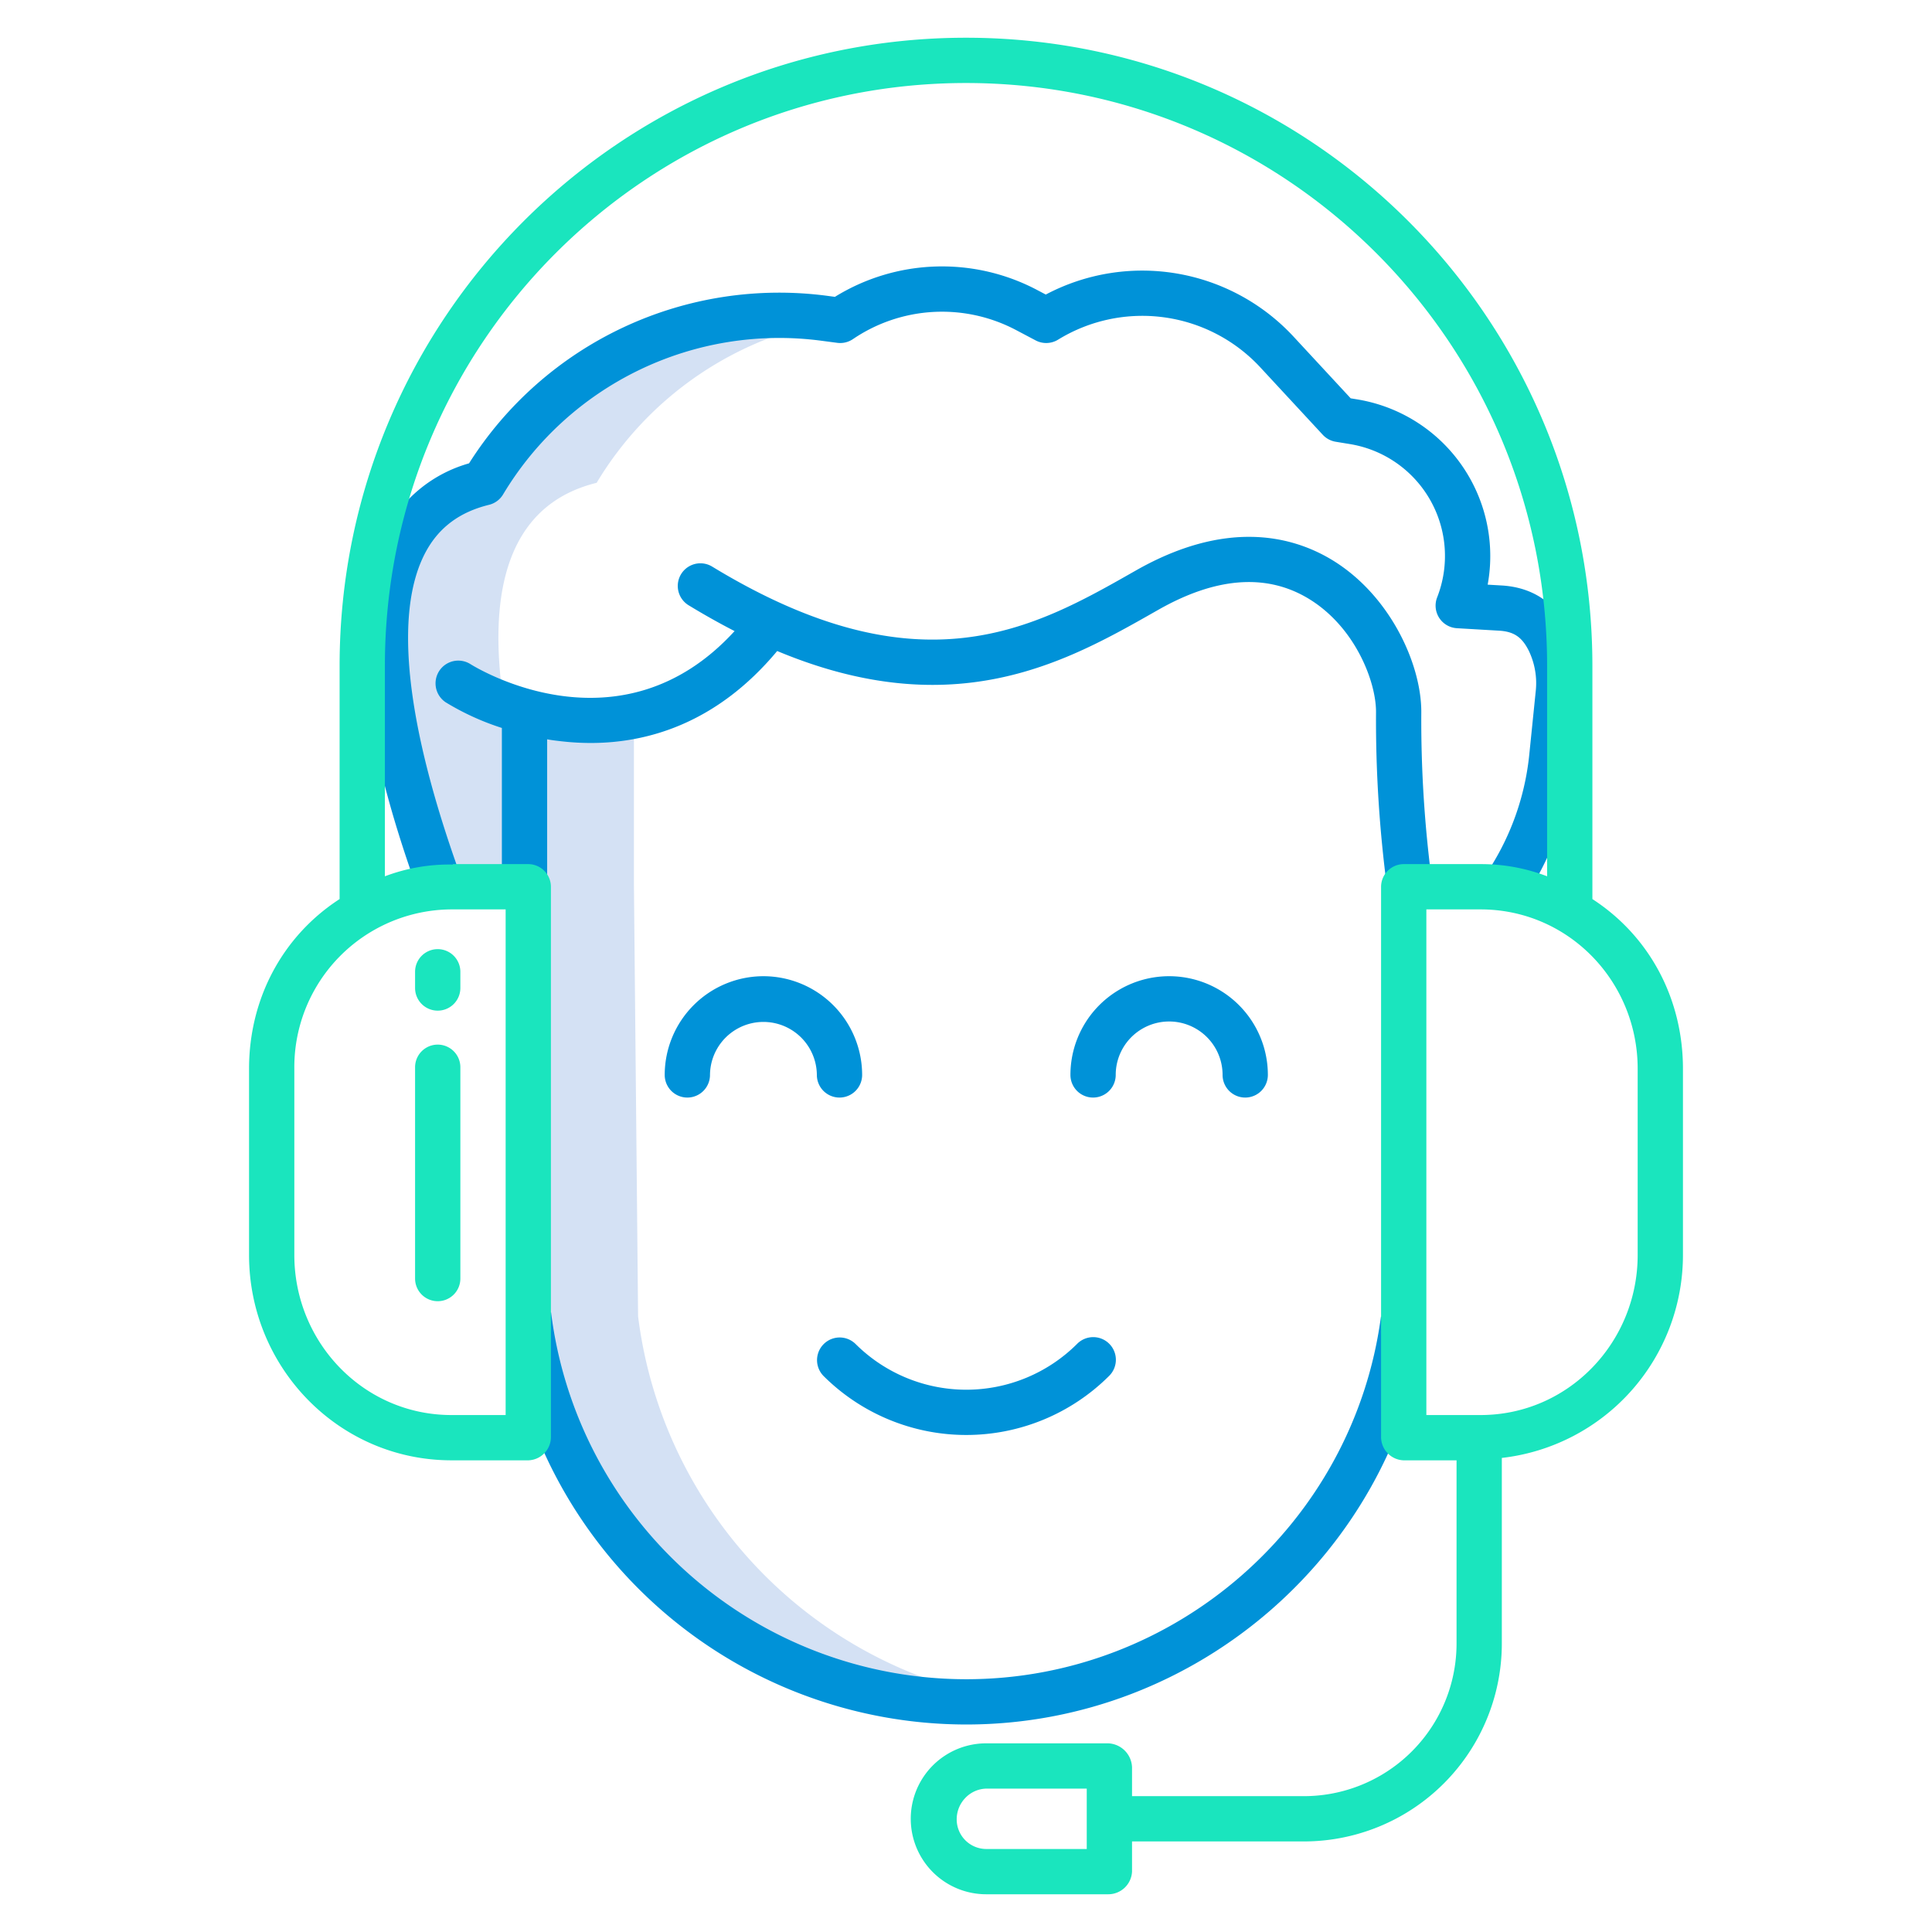
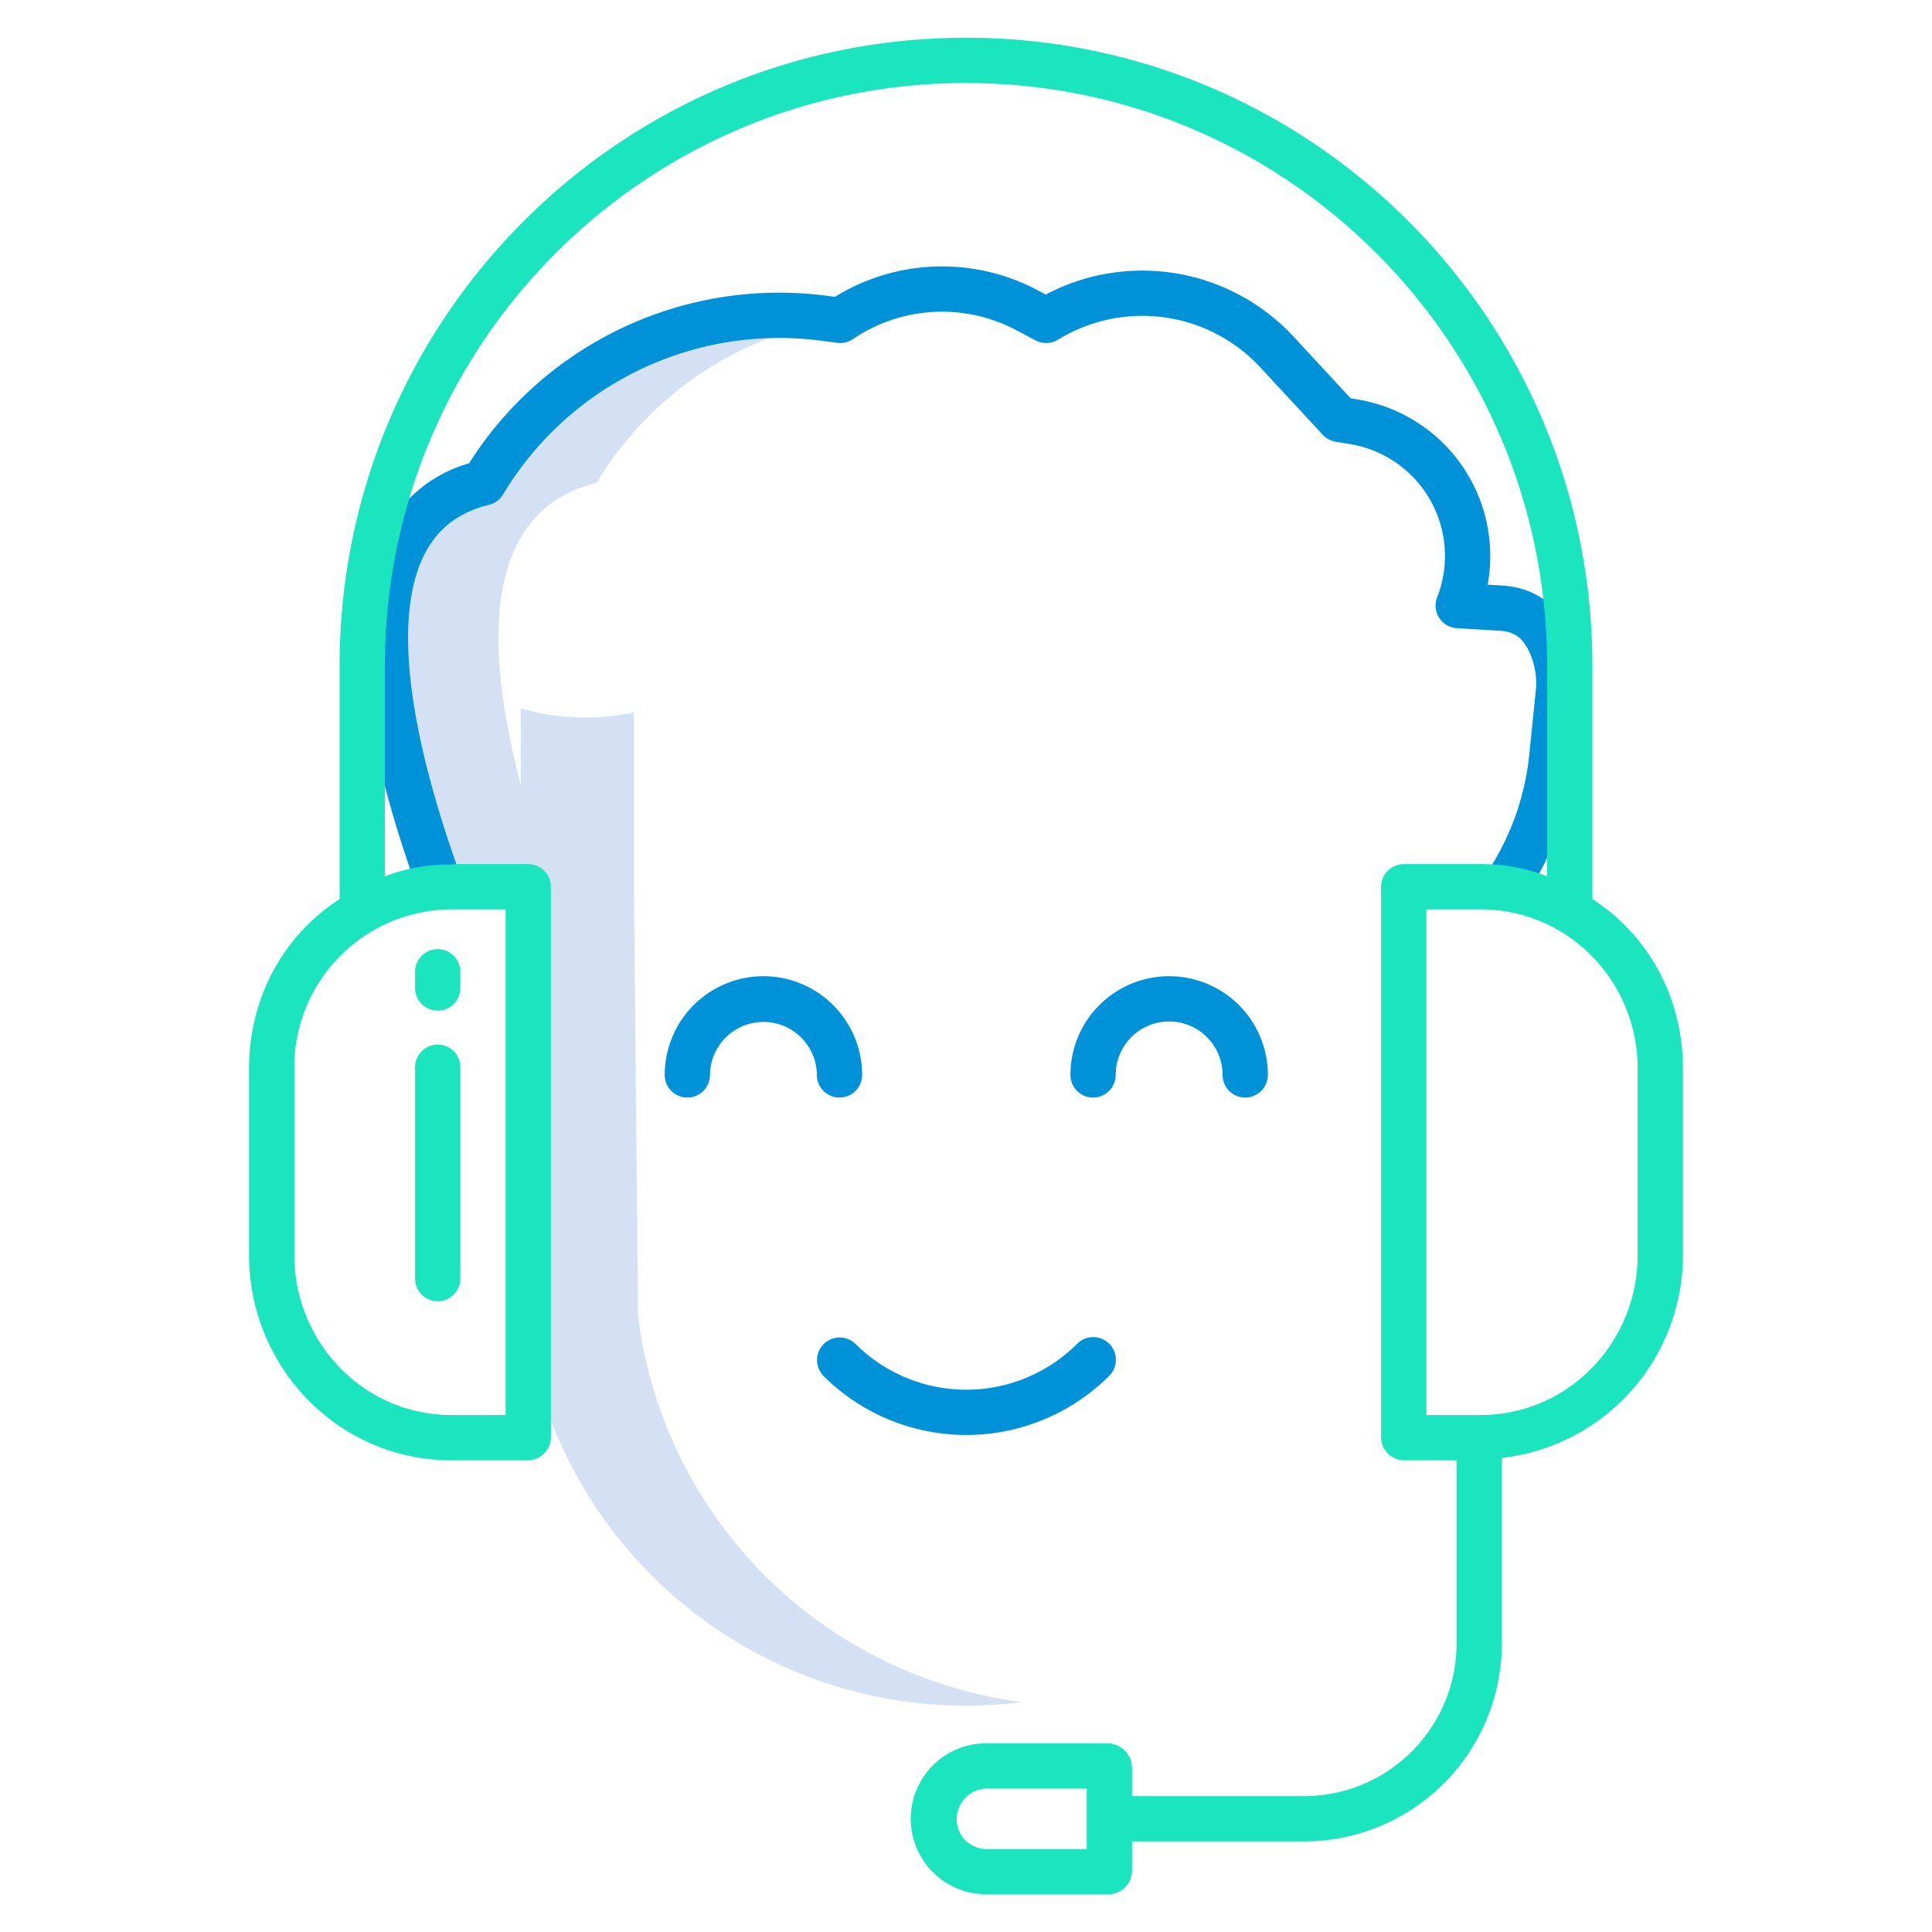
<svg xmlns="http://www.w3.org/2000/svg" id="Layer_1" height="512" viewBox="0 0 512 512" width="512" data-name="Layer 1">
  <path d="m169.1 348.846-1.1-114.156v-45.89a62.038 62.038 0 0 1 -30-1.082v20.346c-3.475-13.462-5.915-27-5.915-39.074 0-20.21 6.782-36.3 26.032-41.04a91.407 91.407 0 0 1 63.554-43.176l-3.224-.424a91.34 91.34 0 0 0 -90.284 43.6c-19.25 4.74-25.976 20.83-25.976 41.04 0 20.37 6.841 44.85 14.6 66.15.941-.05 1.892-.14 2.852-.14h18.361l1.1 113.846a117.815 117.815 0 0 0 131.872 102.219 117.784 117.784 0 0 1 -101.872-102.219z" fill="#d4e1f4" />
  <path d="m116 267.833a6 6 0 0 0 6-6v-4.3a6 6 0 0 0 -12 0v4.3a6 6 0 0 0 6 6z" fill="#1ae5be" />
  <path d="m116 344.833a6 6 0 0 0 6-6v-56a6 6 0 0 0 -12 0v56a6 6 0 0 0 6 6z" fill="#1ae5be" />
  <g fill="#0092d8">
    <path d="m415.87 167.091c-3.712-7.441-9.746-11.457-17.934-11.935l-3.689-.215a42.07 42.07 0 0 0 -34.581-49.1l-1.716-.281-15.192-16.4a54.682 54.682 0 0 0 -65.616-11.1l-2.217-1.172a53.977 53.977 0 0 0 -53.666 1.781l-2.009-.269a97.279 97.279 0 0 0 -94.947 44.39 36 36 0 0 0 -22.126 17.941c-10.332 19.368-7.312 51.845 8.975 96.528l11.275-4.109c-14.859-40.762-18.2-70.767-9.662-86.771 3.5-6.554 9-10.677 16.84-12.6a6 6 0 0 0 3.713-2.742 85.291 85.291 0 0 1 84.362-40.737l4.2.554a6.008 6.008 0 0 0 4.152-.982 42.008 42.008 0 0 1 43.288-2.376l5.135 2.714a6 6 0 0 0 5.953-.2 42.641 42.641 0 0 1 53.548 7.3l16.593 17.915a6 6 0 0 0 3.433 1.844l3.75.614a30.052 30.052 0 0 1 23.129 40.621 6 6 0 0 0 5.238 8.178l11.14.651c3.939.23 6.079 1.67 7.9 5.312a19.794 19.794 0 0 1 1.832 10.861l-1.672 16.408a69.092 69.092 0 0 1 -9.105 28.133c-.914 1.558-1.824 3.047-2.707 4.427l10.108 6.468c.968-1.512 1.961-3.137 2.952-4.829a80.97 80.97 0 0 0 10.689-32.983l1.672-16.408a31.749 31.749 0 0 0 -3.038-17.431z" />
-     <path d="m376.659 188.624c0-12.84-8.525-31.445-24.324-40.633-10.311-6-27.588-10.309-51.328 3.2l-.382.217c-26.606 15.141-56.763 32.3-111.917-1.269a6 6 0 0 0 -6.238 10.251q6.194 3.769 12.2 6.857c-30.233 33.076-68.272 9.836-70.032 8.731a6.029 6.029 0 0 0 -6.536 10.131 68.6 68.6 0 0 0 14.9 6.805v42.086h12v-39.077c1 .212 2.66.4 3.981.547a68.465 68.465 0 0 0 7.593.427c14.781 0 33.257-5.02 49.388-24.371 17.957 7.51 34.8 10.277 50.983 8.419 20.071-2.3 35.766-11.232 49.608-19.108l.385-.217c15.081-8.58 28.325-9.675 39.362-3.256 12.662 7.364 18.358 22.128 18.358 30.26a338.276 338.276 0 0 0 3.022 47.343l11.879-1.7a326.324 326.324 0 0 1 -2.902-45.643z" />
-     <path d="m134.132 349.255a122.927 122.927 0 0 0 121.943 107.754c61.352 0 113.708-45.791 121.785-106.514l-11.894-1.582c-7.288 54.783-54.53 96.1-109.891 96.1a110.915 110.915 0 0 1 -110.033-97.216z" />
    <path d="m295.676 284.865a14.16 14.16 0 1 1 28.32 0 6 6 0 0 0 12 0 26.16 26.16 0 1 0 -52.32 0 6 6 0 0 0 12 0z" />
    <path d="m202.315 258.705a26.19 26.19 0 0 0 -26.16 26.16 6 6 0 0 0 12 0 14.161 14.161 0 0 1 28.321 0 6 6 0 0 0 12 0 26.19 26.19 0 0 0 -26.161-26.16z" />
    <path d="m226.709 356.146a6 6 0 0 0 -8.484 8.485 53.591 53.591 0 0 0 75.7 0 6 6 0 1 0 -8.485-8.485 41.58 41.58 0 0 1 -58.731 0z" />
  </g>
  <path d="m422 238.261v-61.836c0-91.767-74.233-166.425-166-166.425s-166 74.658-166 166.425v61.834c-15 9.721-24 26.256-24 44.986v49.332c0 29.846 23.792 54.423 53.639 54.423h20.448a6.187 6.187 0 0 0 5.913-6.3v-145.581a6.03 6.03 0 0 0 -5.913-6.119h-20.087v.117a48.2 48.2 0 0 0 -18 3.11v-55.8c0-85.152 68.85-154.427 154-154.427s154 69.275 154 154.425v55.8a48.748 48.748 0 0 0 -17.639-3.225h-20.448a6.03 6.03 0 0 0 -5.913 6.119v145.588a6.185 6.185 0 0 0 5.913 6.293h14.087v48.291a40.466 40.466 0 0 1 -40.507 40.709h-45.493v-7.673a6.59 6.59 0 0 0 -6.346-6.327h-32.3a20 20 0 0 0 .011 40h32.286a6.305 6.305 0 0 0 6.349-6v-8h45.493a52.479 52.479 0 0 0 52.507-52.709v-48.926a54.118 54.118 0 0 0 48-53.786v-49.332c0-18.73-9-35.265-24-44.986zm-302.361 2.739h14.361v134h-14.361c-23.23 0-41.639-19.194-41.639-42.423v-49.332a41.812 41.812 0 0 1 41.635-42.245zm168.361 249h-26.632a7.843 7.843 0 0 1 -7.833-7.836 8.169 8.169 0 0 1 2.291-5.7 7.94 7.94 0 0 1 5.534-2.464h26.64zm146-157.421c0 23.229-18.409 42.421-41.639 42.421h-14.361v-134h14.361c23.23 0 41.639 19.017 41.639 42.247z" fill="#1ae5be" />
</svg>